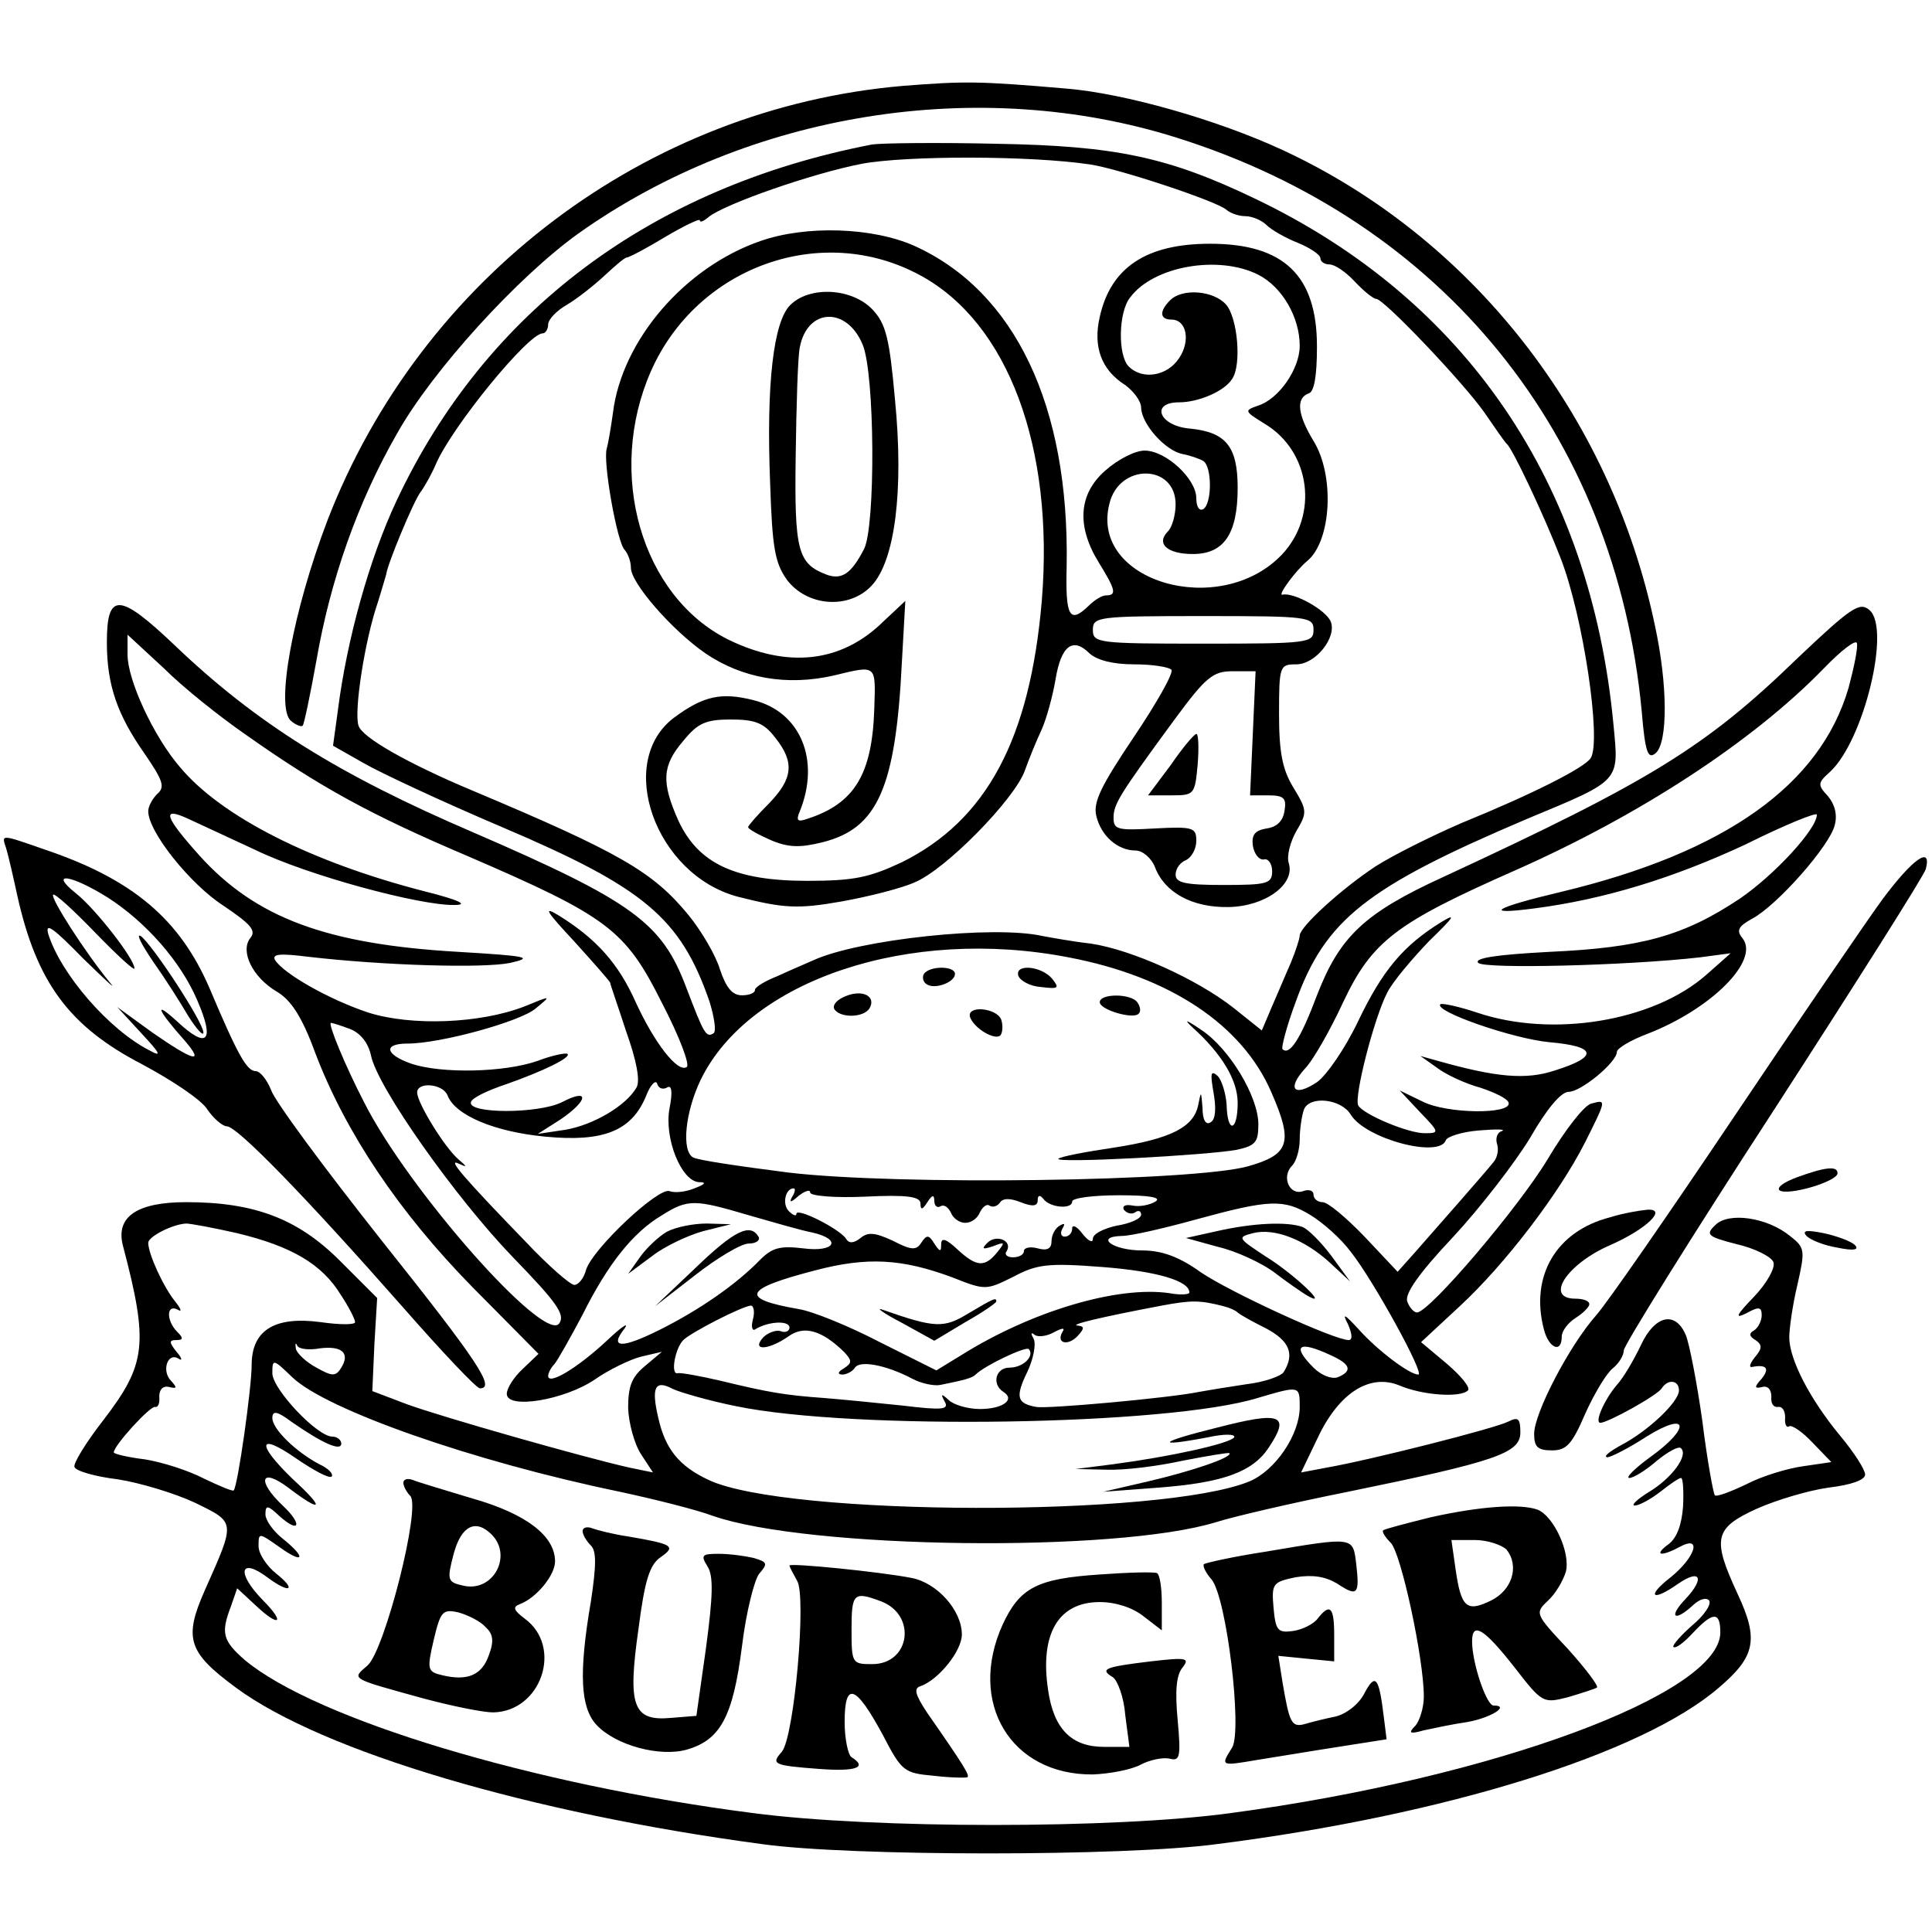
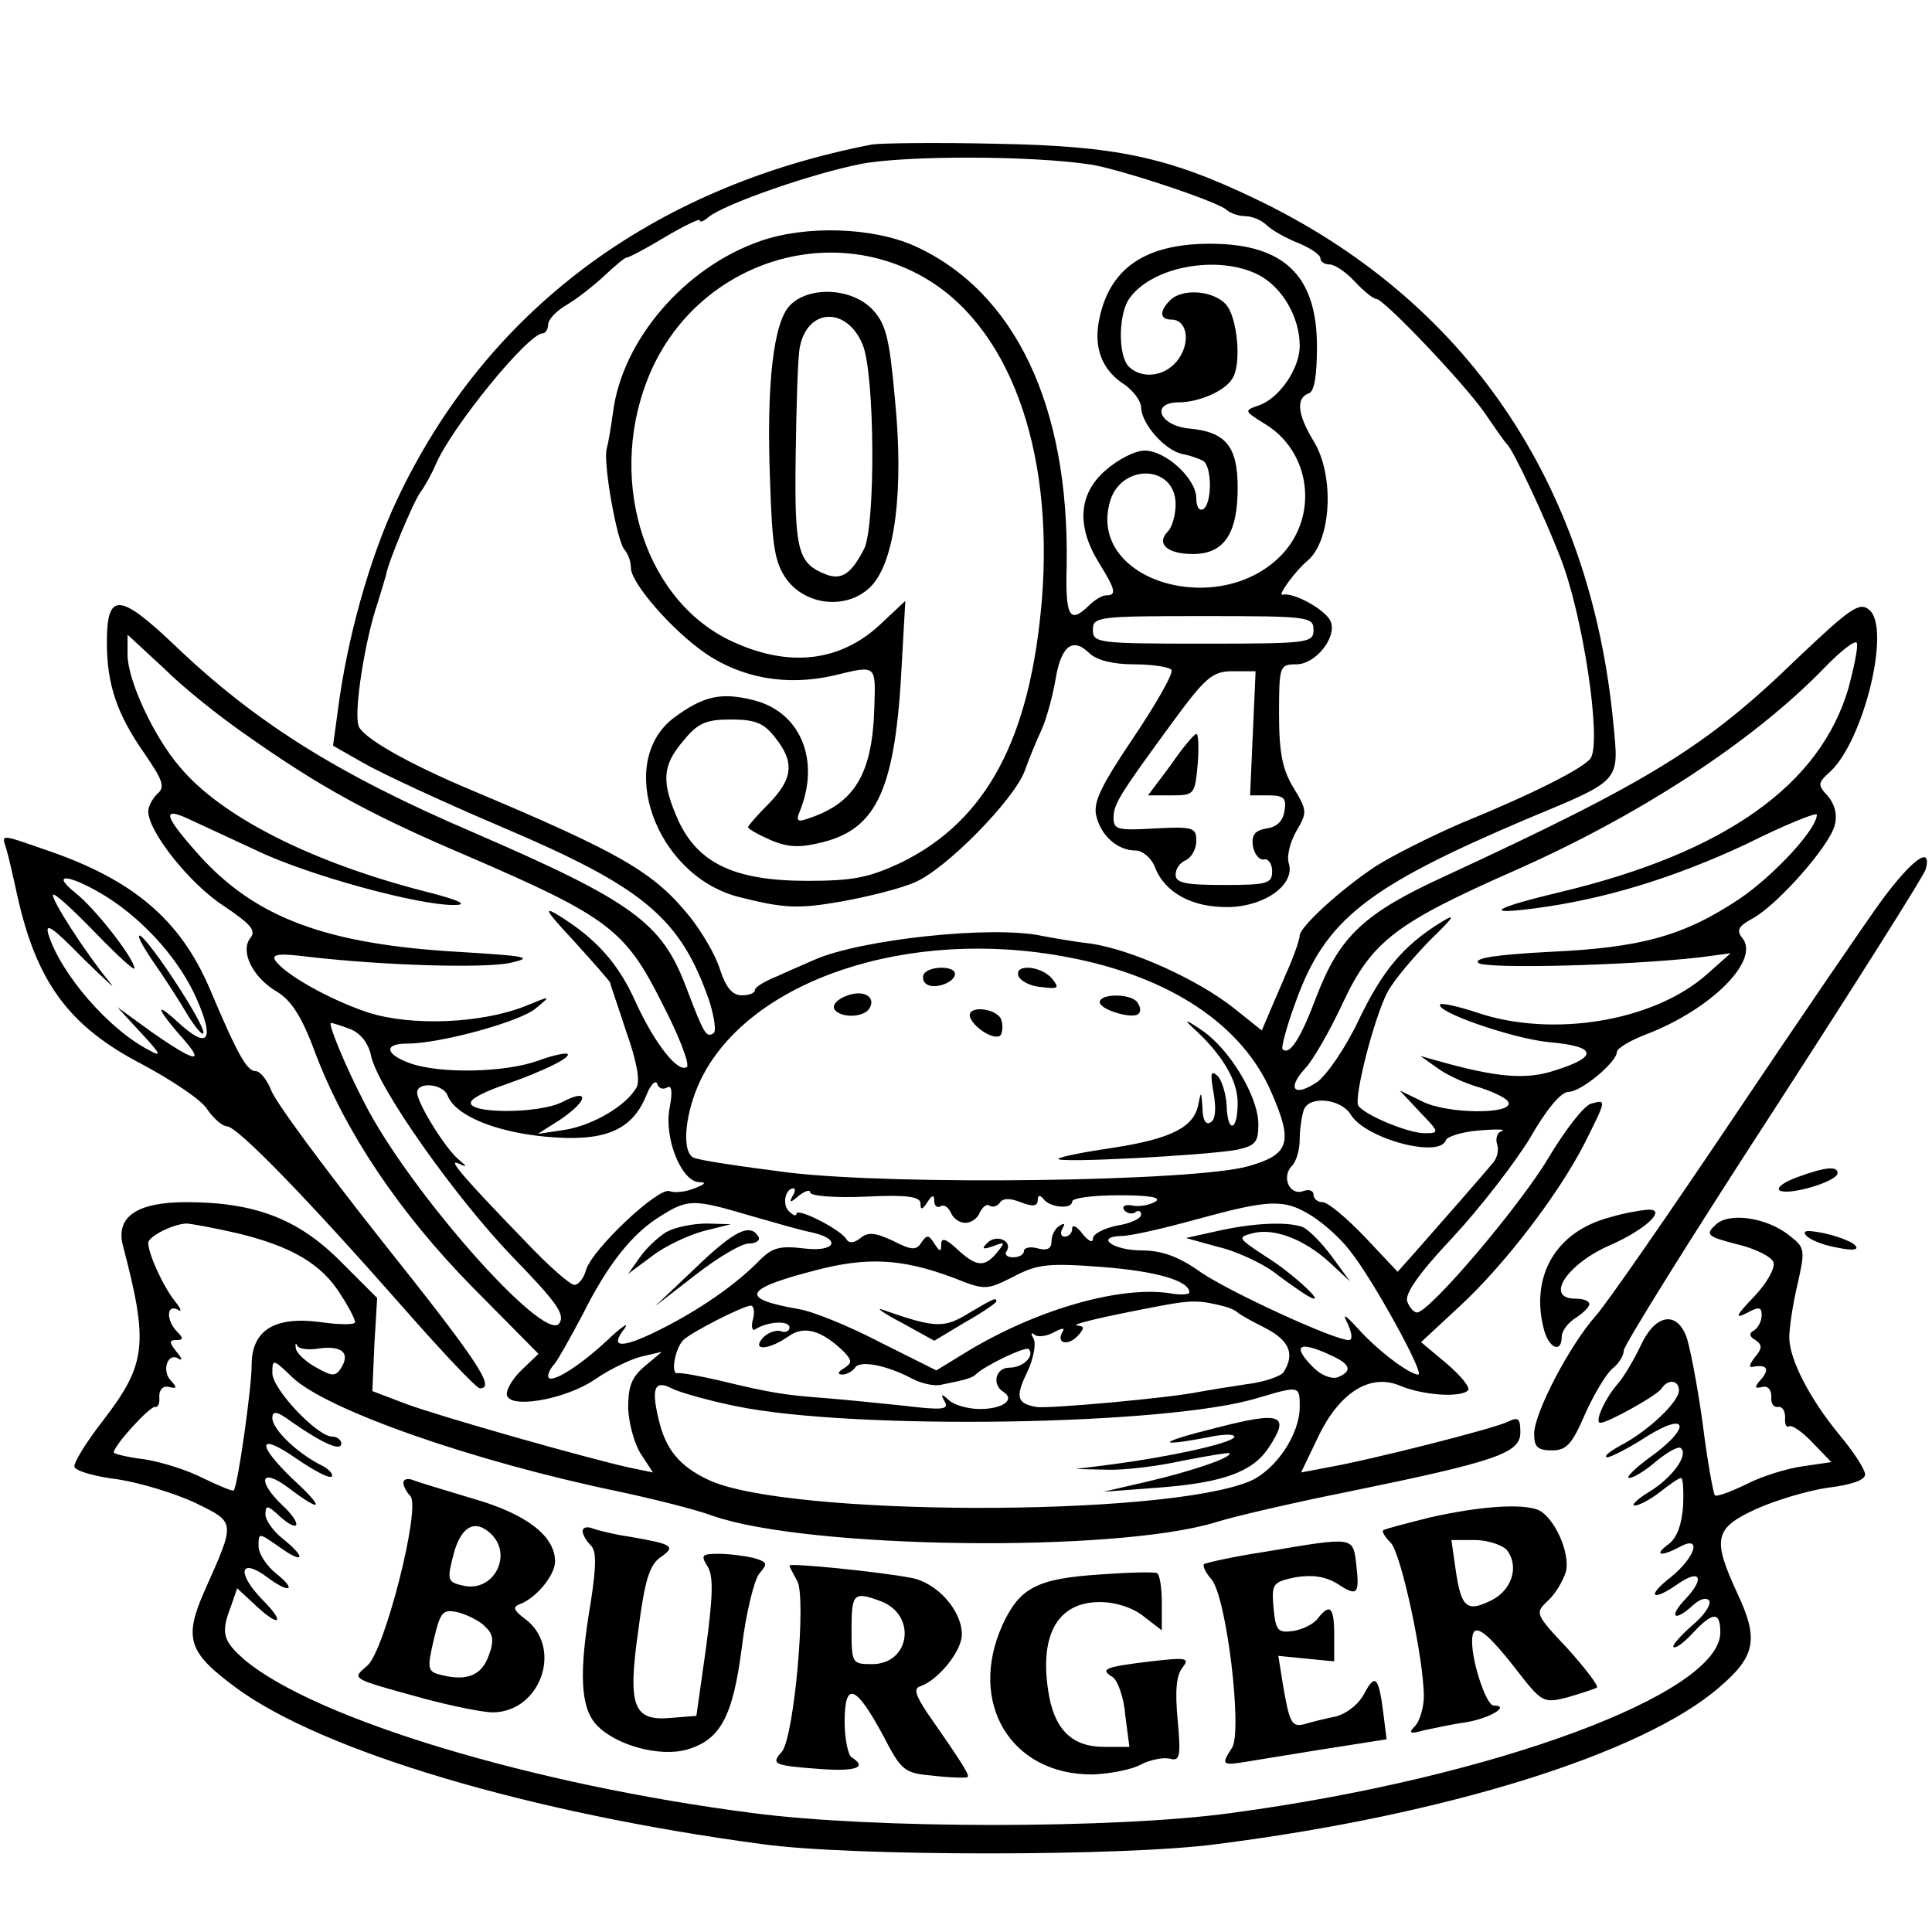
<svg xmlns="http://www.w3.org/2000/svg" height="2500" viewBox="8.5 16.6 280.2 258.3" width="2500">
-   <path d="m139.5 18.1c-37.3 3.2-69.9 27.8-83.5 63-5 13.1-7.6 27.2-5.3 29.1.7.6 1.5.9 1.7.7s1.1-4.5 2-9.5c2-11.6 6-23 11.7-32.9 5.1-9.1 17.5-22.7 26.3-29 24.8-17.6 58.1-22.9 86.7-13.9 38.6 12.1 63.7 43 67.5 83.2.5 6 .9 7 2 6.1 1.8-1.5 1.8-9.9-.1-18.6-6.4-30.5-26.6-56.2-54-68.9-9.5-4.4-22.9-8.2-31.3-8.9-12.8-1.1-14.7-1.1-23.7-.4z" />
  <path d="m135 26.6c-32.1 6.2-56.1 24.2-69 51.7-3.9 8.3-7.2 20.1-8.5 30.4l-.7 5.1 4.4 2.5c2.4 1.4 11.4 5.6 20.1 9.3 20.7 8.8 25.9 13.2 30.1 25.3.7 2.3 1 4.3.6 4.6-1.1.7-1.4.1-4-6.7-3.5-9.3-7.7-12.4-30.8-22.4-19.6-8.4-31.6-15.9-43.4-27.2-8-7.6-9.8-7.7-9.8-.4 0 6.2 1.5 10.5 5.5 16.2 2.6 3.8 3 4.8 1.8 5.8-.7.7-1.3 1.8-1.3 2.5 0 3 6.1 10.6 10.9 13.7 4 2.7 4.8 3.6 3.9 4.7-1.5 1.9.3 5.7 3.9 7.8 2 1.2 3.6 3.6 5.5 8.8 4.4 11.6 12.2 23.2 22.8 34l9.6 9.7-2.3 2.2c-1.3 1.2-2.3 2.8-2.3 3.6 0 2.3 8.4.9 12.8-2.1 2-1.4 5.1-2.9 6.7-3.3l3-.7-2.5 2.1c-1.9 1.6-2.4 2.9-2.4 6.1.1 2.2.9 5.2 1.9 6.7l1.7 2.6-3.4-.7c-6.7-1.5-27.4-7.4-32.3-9.2l-5-1.9.3-6.8.4-6.7-5.4-5.4c-6.1-6.1-12.4-8.5-22.3-8.5-7.1 0-10.2 2.1-9.2 6.2 3.8 14.4 3.4 17.3-2.8 25.4-2.5 3.2-4.4 6.3-4.2 6.8.2.6 3 1.4 6.3 1.8 3.2.5 8.2 2 11.2 3.4 5.9 2.9 5.9 2.6 1.4 12.7-3.1 7-2.4 9 4.5 14.1 12.6 9.3 42.7 18.2 76.3 22.7 12.8 1.8 52.7 1.8 66 0 33.1-4.2 61.7-13.1 72.8-22.7 5.3-4.5 5.8-7 2.7-13.6-3.7-8-3.4-9.5 2.7-12.3 2.9-1.3 7.6-2.7 10.5-3.1 3.3-.4 5.3-1.1 5.3-1.9 0-.7-1.6-3.2-3.6-5.6-4.4-5.3-7.4-11.1-7.4-14.3 0-1.3.5-4.8 1.2-7.7 1.1-4.9 1.1-5.3-1.1-7-3.3-2.7-8.9-3.5-10.8-1.6-1.5 1.4-1.2 1.7 3.1 2.8 2.6.6 5 1.8 5.3 2.6s-.9 3-2.8 5c-2.6 2.7-2.9 3.3-1.1 2.4 1.8-1 2.2-.9 2.2.3 0 .8-.5 1.8-1.1 2.2-.8.4-.7.9.2 1.4 1 .7 1 1.2-.1 2.5-.7.9-.9 1.5-.4 1.4 2.1-.4 2.6.2 1.4 1.7-1.1 1.2-1.1 1.5.1 1.2.8-.2 1.3.4 1.3 1.4-.1 1 .3 1.6 1 1.5.6-.1 1 .6 1 1.5-.1 1 .2 1.6.6 1.3.4-.2 1.9.8 3.4 2.4l2.7 2.8-4.1.6c-2.2.3-5.9 1.4-8.2 2.6-2.3 1.1-4.4 1.9-4.6 1.6-.2-.2-1.1-5-1.8-10.7-.8-5.7-1.9-11.3-2.4-12.5-1.5-3.6-4.5-2.9-6.5 1.4-1 2.1-2.5 4.7-3.5 5.8-1.8 2.1-3.3 5.5-2.4 5.5 1.1 0 8.3-4 8.9-5 .9-1.4 2.5-1.2 2.5.3 0 1.7-4.6 6-8.5 8-1.6.9-2.5 1.6-1.9 1.7.5 0 3.1-1.3 5.7-3 6.1-3.8 6.5-1.3.5 3-2.2 1.6-3.6 3-3 3s2.4-1.1 4-2.5c1.6-1.3 3.2-2.2 3.5-1.8 1.1 1-1.3 4.3-4.6 6.3-1.8 1.1-2.7 2-2.1 2s2.3-.9 3.7-2 2.7-2 3-2 .4 1.9.3 4.1c-.2 2.7-.9 4.6-2.1 5.5-2.2 1.6-1.2 1.9 1.6.4 3.3-1.8 2.3 1.5-1.3 4.4-3.6 2.8-2.7 3.6 1 1 3.3-2.3 4-.9 1.2 2.1-2.6 2.7-1.7 3.5 1.1.9 1-.9 1.9-1.1 2.3-.6.3.6-.8 2.2-2.5 3.6-1.7 1.5-2.9 2.9-2.7 3.1.3.3 1.5-.6 2.8-2 2.9-3.1 4-3.2 4-.1 0 8.9-32.9 21.1-71 26.2-16.8 2.3-51.8 2.3-69.3 0-31.9-4.1-63.4-13.6-73.7-22.2-3.2-2.8-3.5-3.9-2-7.8l.9-2.6 2.7 2.5c3.5 3.3 4.3 2.5 1-.8-3.9-4-3.3-6.3.8-3.2 3.1 2.3 4.2 1.8 1.2-.6-1.4-1.1-2.6-2.9-2.6-4 0-2 0-2 3 .1 3.6 2.6 4 1.6.5-1.2-1.4-1.1-2.5-2.7-2.5-3.5 0-1.4.3-1.4 2 .2 3 2.7 3.4 1.2.5-1.5-3.8-3.6-3.2-5.6.8-2.6 5 3.8 5.4 3.1.7-1.2-5.4-5.2-5.1-6.9.5-3 2.5 1.7 4.7 2.9 5.1 2.6.3-.4-.5-1.2-1.8-1.8-3.4-1.8-6.8-5.1-6.8-6.7 0-1.1.7-1 2.7.5 4.6 3.2 7.3 4.4 7.3 3.2 0-.5-.6-1-1.3-1-2.2 0-8.7-6.9-8.7-9.2 0-2.1.1-2.1 2.9.6 4.9 4.7 26.2 12.2 47.5 16.6 5.1 1.1 11.1 2.6 13.5 3.5 13.8 4.8 58.4 5.4 73 .9 2.5-.8 11.1-2.8 19.1-4.4 21.5-4.4 25-5.6 25-8.6 0-2-.3-2.3-1.7-1.6-1.9 1-20.1 5.6-26.4 6.7l-3.7.7 2.4-5c3.1-6.6 7.6-9.4 11.9-7.6 3.3 1.4 8.8 1.8 9.9.7.4-.4-1-2.1-3.1-3.9l-3.7-3.1 5.6-5.2c6.5-6 14.4-16.3 18.2-23.8 3.1-6.2 3.1-6.2.9-5.6-1 .2-3.8 3.8-6.3 8-4.2 7-17.2 22.3-19 22.3-.4 0-1.1-.7-1.4-1.6-.4-1.1 1.7-4.1 6.6-9.3 4-4.3 9-10.8 11.2-14.4 2.4-4.2 4.5-6.7 5.6-6.7 1.8 0 7-4.3 7-5.8 0-.5 2-1.7 4.4-2.6 9.3-3.6 16.4-10.7 13.8-13.9-.9-1.1-.6-1.7 1.4-2.8 3.6-1.9 11.3-10.6 12-13.6.4-1.5 0-3-1-4.2-1.5-1.6-1.5-1.9.3-3.5 4.9-4.5 8.9-20.9 5.7-23.5-1.4-1.2-2.7-.3-10.4 7-13.3 12.9-21.3 17.8-51.3 31.7-11.6 5.3-15.1 8.7-18.4 17.2-2.4 6.4-4 8.8-5 7.8-.2-.2.6-3.3 1.9-6.8 4.3-12 10.3-16.7 33.6-26.6 13.7-5.7 13.3-5.3 12.5-13.7-3.3-35-21.4-61.6-51.9-76.2-12.7-6.1-20.3-7.7-37.6-8-8.5-.2-16.6-.1-18 .1zm31.6 2.9c4.1.6 18.6 5.4 19.8 6.6.6.5 1.8.9 2.7.9 1 0 2.4.6 3.1 1.3s2.8 1.9 4.6 2.6c1.7.7 3.2 1.7 3.2 2.2s.6.9 1.3.9c.8 0 2.4 1.1 3.7 2.5s2.7 2.5 3.1 2.5c1.1 0 12.7 12.2 15.7 16.5 1.5 2.2 2.9 4.2 3.2 4.5.9.7 5.6 10.8 7.8 16.5 3.3 8.4 6 26.6 4.4 29.1-.9 1.4-8.4 5.2-18.7 9.4-4.4 1.9-10 4.7-12.5 6.3-5 3.3-10.9 8.7-11 10 0 .5-.6 2.3-1.3 4-.8 1.8-2 4.7-2.8 6.5l-1.4 3.3-4-3.2c-5.3-4.2-14.8-8.5-20.8-9.4-2.7-.3-5.9-.9-7-1.1-7.1-1.6-26.6.5-33.2 3.5-1.1.5-3.5 1.5-5.2 2.3-1.8.7-3.3 1.6-3.3 2 0 .5-.9.8-1.9.8-1.4 0-2.3-1.1-3.2-3.8-.6-2-2.7-5.6-4.6-7.9-5.1-6.2-9.9-9-31.3-18-9.3-3.9-16-7.7-16.5-9.4-.7-2 .9-12.4 2.8-17.9.6-1.9 1.1-3.7 1.2-4 .2-1.6 4-10.7 5-12 .6-.8 1.6-2.6 2.2-4 2.3-5.4 13.4-19 15.5-19 .4 0 .8-.6.8-1.3s1.2-2 2.8-2.9c1.5-.9 3.9-2.8 5.4-4.2s2.9-2.6 3.2-2.6 2.8-1.3 5.6-3c2.7-1.6 5-2.7 5-2.4 0 .4.6.1 1.3-.5 2.4-1.9 15-6.3 22.2-7.7 6.5-1.2 24.4-1.2 33.1.1zm-122.6 82.6c10.9 7.7 18.2 11.7 32.3 17.7 20.4 8.8 22.9 10.7 28.2 21.3 2.5 4.8 4.1 9 3.6 9.3-1.3.9-4.7-3.5-7.4-9.4-2.5-5.6-5.7-9.2-11.2-12.6-2.3-1.4-1.8-.6 2.3 3.8 2.8 3.1 5.2 5.8 5.2 6s1.1 3.3 2.3 7c1.5 4.2 2.1 7.2 1.5 8.2-1.5 2.6-6.2 5.4-10.3 6.1l-4 .6 3.3-2.1c4.1-2.8 4.2-4.6.2-2.5-3.4 1.7-13.7 1.7-13.2 0 .1-.6 2.4-1.7 5.1-2.6 5.4-1.9 9.5-3.9 8.9-4.4-.2-.2-2.2.2-4.3 1-4.8 1.7-14 1.9-18.4.4-3.7-1.3-4.1-2.9-.5-2.9 4.8 0 16.4-3.2 18.6-5.1 2.3-1.9 2.3-1.9-1.6-.3-6.4 2.5-16.4 2.9-22.7.9-5.7-1.9-12.2-5.6-13.5-7.6-.5-.9.7-1 4.7-.5 11.2 1.3 25.5 1.7 29.4.9 3.5-.8 2.5-1-7.5-1.6-19.1-1.1-29.4-4.9-37.6-14-5.1-5.7-5.5-7.1-1.6-5.3 1.5.7 5.8 2.7 9.7 4.5 7.6 3.7 23.9 8.1 28.9 8 2.1 0 .8-.7-4.4-2-16.3-4.2-29.4-10.8-35.4-18-3.8-4.4-7.6-12.6-7.6-16.3v-2.9l5.3 4.9c2.8 2.8 8.1 7 11.7 9.5zm232.6-6.7c-4.1 14.1-17.9 23.9-41.7 29.6-9.7 2.3-11.5 3.4-3.9 2.4 10.1-1.3 20.2-4.4 30.7-9.3 5.6-2.8 10.3-4.7 10.3-4.3 0 2.1-6.2 8.8-11.2 12.2-8.1 5.4-14.3 7.1-27.6 7.7-7.6.4-11 .9-10.3 1.6.9.9 21.5.4 32.1-.8l4.5-.6-3.5 3.1c-7.7 6.8-22.4 9.2-33.3 5.5-2.7-.9-5.1-1.4-5.3-1.2-1 1 10.5 5 15.8 5.5 6.9.6 7.2 2.1.8 4.1-4.2 1.4-8.5 1-17-1.4l-2.5-.7 2.4 1.7c1.3 1 4.1 2.3 6.3 2.9 2.1.7 4 1.6 4.1 2.2.4 1.7-9 1.6-12.5-.2l-3.3-1.6 2.9 3.1c2.9 3 2.9 3.1.7 3.1-2.4 0-8.8-2.7-9.6-4-.7-1.1 2.3-12.8 4.2-16.4.8-1.6 3.6-4.9 6.1-7.5 3.6-3.5 4-4.1 1.7-2.7-5.5 3.4-8.5 7-12 14.3-1.9 4-4.6 7.9-6 8.9-3.3 2.2-4.4 1-1.8-1.9 1.2-1.2 3.7-5.6 5.6-9.7 4.2-8.9 7.7-11.5 24.9-19.1 18.1-8 34.5-18.7 44.8-29.3 2.5-2.6 4.6-4.2 4.8-3.7.2.6-.4 3.5-1.2 6.5zm-113.1 39.1c14.7 2.8 25.2 9.8 29.4 19.6 3.2 7.3 2.6 9-3.4 10.7-7.9 2.2-50.8 2.8-66.7.9-7-.9-13.2-1.8-13.8-2.2-1.7-1-1.1-6.6 1.1-11.2 7-14.5 30.2-22.3 53.4-17.8zm-104.2 10.4c1.5.6 2.6 2 3 3.8.9 4.6 12.3 20.7 20.6 29.3 6.4 6.6 7.6 8.3 6.7 9.6-2.2 2.9-21.9-19.4-28.3-32.1-2.7-5.2-5.3-11.5-4.8-11.5.2 0 1.5.4 2.8.9zm45.9 8.5c.7-.5.9.5.4 3-.8 4.3 1.7 10.6 4.3 10.7 1.1 0 .9.3-.7.9-1.2.5-2.8.7-3.6.4-1.6-.6-11.1 8.3-12.1 11.4-.3 1.2-1.1 2.2-1.7 2.2s-3.8-2.8-7.1-6.3c-9-9.3-11.4-12.1-9.7-11.3 1.3.6 1.3.5 0-.6-2-1.7-6-8.2-6-9.7 0-1.6 3.7-1.3 4.4.4 1.1 2.9 6.8 5.3 14.2 6 8.4.8 12.5-.8 14.6-5.9.6-1.6 1.4-2.4 1.6-1.8.2.7.8.9 1.4.6zm99.2 3.9c2.1 3.5 12.9 6.4 13.8 3.7.2-.5 2.3-1.2 4.8-1.4s4-.2 3.3.1c-.7.2-.9 1.1-.7 1.8.3.8.1 2-.5 2.7-1.2 1.5-7.7 8.9-11.4 13.1l-2.5 2.8-4.8-5.1c-2.6-2.7-5.3-5-6.1-5-.7 0-1.3-.5-1.3-1.1s-.7-.8-1.5-.5c-2 .7-3.2-2.1-1.6-3.7.6-.6 1.1-2.3 1.1-3.8s.3-3.4.6-4.3c.8-2.1 5.4-1.6 6.8.7zm-81 11.9c-.5.9-.2.9.9-.1.9-.7 1.7-1 1.7-.5s3.6.8 8 .6c6.1-.3 8 0 8 1s.3.9 1-.2 1-1.1 1-.2c0 .7.4 1.1.9.8s1.1.1 1.5.9c.3.8 1.2 1.5 2.1 1.5s1.8-.7 2.1-1.5c.4-.8 1-1.3 1.4-1 .5.3 1.1.1 1.5-.4.4-.7 1.5-.7 3-.1 1.8.7 2.5.6 2.5-.3 0-.7.3-.8.8-.2.9 1.3 4.2 1.6 4.2.4 0-.5 3-.9 6.8-.9 4.3 0 6.2.3 5.3.9-.8.5-2.3.8-3.3.6s-1.6 0-1.3.6c.4.5 1.1.7 1.6.4.5-.4.9-.2.9.3 0 .6-1.6 1.3-3.5 1.6-1.9.4-3.5 1.2-3.5 1.9s-.7.3-1.5-.7c-.8-1.1-1.5-1.4-1.5-.8 0 .7-.5 1.2-1.1 1.2-.5 0-.7-.5-.3-1.2s.3-.8-.4-.4-1.2 1.4-1.2 2.3c0 1-.6 1.4-2 1-1.1-.3-2-.1-2 .4s-.7.9-1.6.9c-.8 0-1.3-.4-.9-.9.9-1.5-1.5-2.5-2.8-1.2-.9.9-.7 1 .8.5 1.8-.7 1.8-.6.6.9-1.8 2.2-3 2.1-5.8-.5-1.6-1.5-2.3-1.7-2.3-.7 0 1.2-.2 1.1-1-.1-.8-1.3-1.1-1.3-1.9-.1-.7 1.1-1.4 1.1-4.1-.3-2.6-1.2-3.6-1.3-4.7-.4-1 .8-1.7.8-2.1.1-.9-1.4-7.2-4.6-7.2-3.6 0 .4-.5.2-1.1-.4-1-1-.5-3.3.7-3.3.3 0 .2.6-.2 1.2zm-6.3 2.7c3.5 1 7.6 2.2 9.2 2.5 4.4 1 3.3 2.9-1.3 2.3-3.4-.4-4.5-.1-6.3 1.7-3.4 3.5-8.7 7.2-14.5 10.1-5.6 2.8-7.4 2.7-5.1-.2.7-1-.5-.2-2.6 1.8-4.3 4-8.5 6.5-8.5 5.1 0-.4.4-1.2.9-1.7.5-.6 2.3-3.8 4.1-7.2 3.7-7.4 7.3-11.9 11.5-14.4 3.8-2.4 4.8-2.3 12.6 0zm81.5 0c1.8 1.1 4.4 3.4 5.8 5.3 3.2 4 10.8 17.8 9.8 17.8-1.3 0-5.9-3.5-8.6-6.5-2.1-2.3-2.5-2.5-1.6-.8.6 1.4.7 2.3.1 2.3-2.1 0-17.1-6.9-21.4-9.8-3.2-2.3-5.7-3.2-8.6-3.2-4.2 0-6.9-2-2.9-2.1 1.3 0 6.1-1.1 10.8-2.4 10.6-2.9 12.7-3 16.6-.6zm-155.7 2.6c7.9 1.9 12.3 4.5 15 8.9 1.2 1.8 2.1 3.6 2.1 4s-2.2.4-5 0c-6.7-.9-10 1.2-10 6.2 0 3.3-2 17.5-2.6 18.2-.1.2-2-.6-4.3-1.7-2.3-1.2-6.1-2.4-8.6-2.8-2.5-.3-4.5-.8-4.5-1 0-1 5.3-6.8 6-6.6.4.1.7-.5.6-1.5 0-1 .5-1.6 1.4-1.4 1.2.3 1.2.1.3-.9-1.4-1.4-.5-4.2 1.1-3.2.6.4.5-.1-.3-1-1.1-1.4-1.1-1.7 0-1.7 1 0 1-.3.1-1.2-1.6-1.6-1.6-4.1.1-3.2.6.4.5-.1-.4-1.2-1.7-2.1-3.9-6.9-3.9-8.5 0-.9 3.5-2.7 5.5-2.8.6 0 3.9.6 7.4 1.4zm103.7 6.4c4.8 1.9 4.9 1.9 8.9-.1 3.4-1.8 5-2 12.8-1.4 7.9.6 12.7 2 12.7 3.7 0 .3-1.3.4-2.9.1-7.5-1.1-20 2.6-30.2 9l-3.6 2.2-8.2-4.1c-4.4-2.3-9.8-4.5-11.8-4.8-8.6-1.5-8-2.9 2.4-5.6 7.6-2 12.6-1.7 19.9 1zm39.4 4.2c.8.2 1.7.6 2 .9s2.1 1.3 4.1 2.3c3.4 1.8 4.2 3.7 2.6 6.3-.3.6-2.8 1.5-5.4 1.8-2.7.4-5.7.9-6.8 1.1-4.3.9-22.1 2.5-23.7 2.2-2.8-.5-3.1-1.4-1.3-5.1.9-1.9 1.3-4.1.9-4.8s-.4-1 .1-.6c.4.4 1.7.3 2.8-.3 1.3-.7 1.7-.7 1.3-.1-1 1.7.8 2.1 2.2.6 1-1.1 1-1.4 0-1.5-1.3-.1 3.2-1.2 12.2-2.9 4.3-.8 5.5-.8 9 .1zm-68.3 1.9c-.3 1.1-.1 1.8.4 1.4 1.8-1.1 4.9-1.3 4.9-.2 0 .5-.6.8-1.3.5-.6-.2-1.8.2-2.5.9-1.8 2 .7 1.9 3.6-.1 2.3-1.7 4.9-.9 8.1 2.2 1.2 1.3 1.2 1.6 0 2.4-.9.5-1 .9-.2.9.6 0 1.5-.5 1.8-1 .7-1.1 4.5-.4 8.3 1.6 1.3.7 3.2 1.1 4.1.9 3.5-.7 4.6-1 5.1-1.5 1.3-1.3 7.2-4.1 7.7-3.7.9 1-.8 2.7-2.8 2.7s-2.6 2.4-.9 3.5c1.8 1.1 0 2.5-3.4 2.5-1.7 0-3.8-.6-4.5-1.3-1.1-1-1.2-.9-.6.2.7 1.2-.3 1.3-6.1.6-3.8-.4-8.9-.9-11.4-1.1-5.6-.4-8-.8-15-2.5-3-.7-5.8-1.2-6.2-1.1-1.1.3-.4-3.6.8-4.8 1.1-1.1 8.5-4.9 9.8-5 .4 0 .6.9.3 2zm-62.8 4.2c3.2-.4 4.4.7 3.1 2.8-.8 1.3-1.3 1.3-3.6 0-1.5-.8-2.9-2.1-3-2.8s0-.9.2-.4 1.7.7 3.3.4zm146.6 1c2.9 1.3 3.2 2.3 1 3.2-.9.3-2.4-.3-3.5-1.4-3.2-3.2-2.2-4 2.5-1.8zm-86.2 7.4c17 3.5 62.6 2.8 75.6-1.2 6.1-1.8 6.1-1.8 6.1 1.3 0 4-3.5 9.2-7.3 10.8-12.6 5.2-67.1 5.1-78.4-.2-4.3-2-6.3-4.5-7.3-8.9-1.1-4.6-.5-5.7 2.1-4.3 1.1.5 5.2 1.7 9.2 2.5z" />
-   <path d="m118.8 40.6c-11 3.8-20.1 14.4-21.4 24.9-.3 2.2-.7 4.5-.9 5.2-.6 1.8 1.5 13.7 2.6 14.7.5.6.9 1.7.9 2.6 0 2.2 5.9 9 10.8 12.4 5.3 3.6 11.8 4.8 18.7 3.2 6.2-1.5 6-1.6 5.8 4.8-.3 9.6-2.9 13.8-9.7 16-1.4.5-1.7.3-1.1-1.1 3-7.4.1-14.4-6.7-16.1-4.7-1.2-7.3-.6-11.5 2.5-8.6 6.4-2.8 22.8 9.2 26 6.7 1.7 8.7 1.8 15 .7 3.9-.7 8.7-1.9 10.7-2.8 4.5-1.9 14.3-11.9 15.9-16.1.6-1.7 1.7-4.4 2.5-6.1.7-1.6 1.6-4.9 2-7.3.8-4.8 2.5-6.1 4.9-3.7 1.1 1 3.4 1.6 6.5 1.6 2.7 0 5.1.4 5.4.8.3.5-2.2 4.9-5.5 9.8-4.7 7-5.9 9.4-5.4 11.4.7 2.9 3.1 5 5.7 5 1 0 2.3 1.1 2.8 2.4 1.4 3.7 5.4 5.9 10.7 5.8s9.7-3.3 8.7-6.4c-.3-1 .2-3 1.1-4.6 1.6-2.7 1.6-3-.4-6.3-1.6-2.6-2.1-5.1-2.1-10.7 0-7 .1-7.2 2.5-7.2 2.8 0 5.9-3.9 5-6.2-.7-1.7-5.4-4.3-7-3.9-.8.2 1.9-3.5 3.6-4.9 3.5-2.9 4-12.4.9-17.4-2.3-3.8-2.6-6.2-.7-6.9.8-.2 1.2-2.5 1.2-6.8 0-10.3-4.8-14.9-15.5-14.9-9.2 0-14.4 3.4-16 10.6-1 4.3.2 7.7 3.7 9.9 1.2.9 2.3 2.3 2.3 3.3.1 2.4 3.5 6.2 6 6.7 1.1.2 2.5.7 3 1 1.3.8 1.3 6.2 0 7-.6.3-1-.4-1-1.6 0-2.8-4.4-6.9-7.5-6.9-1.4 0-3.9 1.3-5.7 2.9-3.9 3.4-4.2 8.1-.9 13.4 2.4 3.9 2.6 4.7 1 4.7-.6 0-1.7.7-2.5 1.5-2.8 2.7-3.4 1.6-3.2-5.8.4-23.2-7.5-39.8-22.1-46.4-6.1-2.7-15.7-3-22.3-.7zm23.2 5c12.7 6.9 19.4 24.9 17.6 47.1-1.7 20.1-8 31.9-20.3 38-4.7 2.2-6.9 2.7-13.7 2.7-10.5 0-15.8-2.5-18.7-8.7-2.5-5.6-2.4-8 .7-11.6 2.1-2.6 3.3-3.1 6.9-3.1 3.5 0 4.8.5 6.4 2.6 2.9 3.6 2.6 6-.9 9.6-1.6 1.6-3 3.2-3 3.4 0 .3 1.5 1.1 3.3 1.9 2.6 1.1 4.3 1.1 7.5.3 8-2 10.6-7.9 11.5-26.1l.5-8.9-3.2 3c-6.1 6-13.9 6.8-22.5 2.6-12.6-6.3-17.7-24.1-11.2-38.9 6.7-15.2 24.8-21.7 39.1-13.9zm49-.1c3.5 1.8 6 6.2 6 10.3 0 3.4-3.1 7.8-6.1 8.7-2 .7-1.9.8 1 2.6 6.7 4 7.9 13.3 2.5 19-9 9.4-27.9 3.9-25-7.4 1.4-5.9 9.6-5.8 9.6.1 0 1.5-.5 3.3-1.1 3.9-1.8 1.8-.1 3.3 3.6 3.3 4.5 0 6.5-2.9 6.5-9.6 0-6-1.7-8.1-7-8.6-4.4-.4-5.7-3.8-1.5-3.8 2.8 0 6.6-1.6 7.7-3.4 1.4-2 .8-8.9-.9-10.8-1.8-2-6.3-2.4-8.1-.6-1.6 1.6-1.5 2.8.2 2.8 2.2 0 2.8 3.1 1.1 5.6-1.7 2.6-5.3 3.2-7.3 1.2-1.6-1.6-1.5-7.9.2-10 3.4-4.6 12.9-6.2 18.6-3.3zm8 51.5c0 1.9-.7 2-16 2s-16-.1-16-2 .7-2 16-2 16 .1 16 2zm-8.8 15-.4 9h2.6c2.3 0 2.7.4 2.4 2.2-.2 1.5-1.1 2.4-2.6 2.6-1.7.3-2.2.9-2 2.5.2 1.2.9 2.1 1.6 2 .6-.2 1.2.6 1.2 1.7 0 1.8-.7 2-7 2-5.6 0-7-.3-7-1.5 0-.9.7-1.8 1.5-2.1.8-.4 1.5-1.6 1.5-2.8 0-1.9-.4-2.1-6-1.8-5.3.3-6 .2-6-1.5 0-2 .7-3.2 8.7-14.1 4.7-6.4 5.7-7.2 8.6-7.2h3.3z" />
+   <path d="m118.8 40.6c-11 3.8-20.1 14.4-21.4 24.9-.3 2.2-.7 4.5-.9 5.2-.6 1.8 1.5 13.7 2.6 14.7.5.6.9 1.7.9 2.6 0 2.2 5.9 9 10.8 12.4 5.3 3.6 11.8 4.8 18.7 3.2 6.2-1.5 6-1.6 5.8 4.8-.3 9.6-2.9 13.8-9.7 16-1.4.5-1.7.3-1.1-1.1 3-7.4.1-14.4-6.7-16.1-4.7-1.2-7.3-.6-11.5 2.5-8.6 6.4-2.8 22.8 9.2 26 6.7 1.7 8.7 1.8 15 .7 3.9-.7 8.7-1.9 10.7-2.8 4.5-1.9 14.3-11.9 15.9-16.1.6-1.7 1.7-4.4 2.5-6.1.7-1.6 1.6-4.9 2-7.3.8-4.8 2.5-6.1 4.9-3.7 1.1 1 3.4 1.6 6.5 1.6 2.7 0 5.1.4 5.4.8.3.5-2.2 4.9-5.5 9.8-4.7 7-5.9 9.4-5.4 11.4.7 2.9 3.1 5 5.7 5 1 0 2.3 1.1 2.8 2.4 1.4 3.7 5.4 5.9 10.7 5.8s9.7-3.3 8.7-6.4c-.3-1 .2-3 1.1-4.6 1.6-2.7 1.6-3-.4-6.3-1.6-2.6-2.1-5.1-2.1-10.7 0-7 .1-7.2 2.5-7.2 2.8 0 5.9-3.9 5-6.2-.7-1.7-5.4-4.3-7-3.9-.8.2 1.9-3.5 3.6-4.9 3.5-2.9 4-12.4.9-17.4-2.3-3.8-2.6-6.2-.7-6.9.8-.2 1.2-2.5 1.2-6.8 0-10.3-4.8-14.9-15.5-14.9-9.2 0-14.4 3.4-16 10.6-1 4.3.2 7.7 3.7 9.9 1.2.9 2.3 2.3 2.3 3.3.1 2.4 3.5 6.2 6 6.7 1.1.2 2.5.7 3 1 1.3.8 1.3 6.2 0 7-.6.3-1-.4-1-1.6 0-2.8-4.4-6.9-7.5-6.9-1.4 0-3.9 1.3-5.7 2.9-3.9 3.4-4.2 8.1-.9 13.4 2.4 3.9 2.6 4.7 1 4.7-.6 0-1.7.7-2.5 1.5-2.8 2.7-3.4 1.6-3.2-5.8.4-23.2-7.5-39.8-22.1-46.4-6.1-2.7-15.7-3-22.3-.7m23.2 5c12.7 6.9 19.4 24.9 17.6 47.1-1.7 20.1-8 31.9-20.3 38-4.7 2.2-6.9 2.7-13.7 2.7-10.5 0-15.8-2.5-18.7-8.7-2.5-5.6-2.4-8 .7-11.6 2.1-2.6 3.3-3.1 6.9-3.1 3.5 0 4.8.5 6.4 2.6 2.9 3.6 2.6 6-.9 9.6-1.6 1.6-3 3.2-3 3.4 0 .3 1.5 1.1 3.3 1.9 2.6 1.1 4.3 1.1 7.5.3 8-2 10.6-7.9 11.5-26.1l.5-8.9-3.2 3c-6.1 6-13.9 6.8-22.5 2.6-12.6-6.3-17.7-24.1-11.2-38.9 6.7-15.2 24.8-21.7 39.1-13.9zm49-.1c3.5 1.8 6 6.2 6 10.3 0 3.4-3.1 7.8-6.1 8.7-2 .7-1.9.8 1 2.6 6.7 4 7.9 13.3 2.5 19-9 9.4-27.9 3.9-25-7.4 1.4-5.9 9.6-5.8 9.6.1 0 1.5-.5 3.3-1.1 3.9-1.8 1.8-.1 3.3 3.6 3.3 4.5 0 6.5-2.9 6.5-9.6 0-6-1.7-8.1-7-8.6-4.4-.4-5.7-3.8-1.5-3.8 2.8 0 6.6-1.6 7.7-3.4 1.4-2 .8-8.9-.9-10.8-1.8-2-6.3-2.4-8.1-.6-1.6 1.6-1.5 2.8.2 2.8 2.2 0 2.8 3.1 1.1 5.6-1.7 2.6-5.3 3.2-7.3 1.2-1.6-1.6-1.5-7.9.2-10 3.4-4.6 12.9-6.2 18.6-3.3zm8 51.5c0 1.9-.7 2-16 2s-16-.1-16-2 .7-2 16-2 16 .1 16 2zm-8.8 15-.4 9h2.6c2.3 0 2.7.4 2.4 2.2-.2 1.5-1.1 2.4-2.6 2.6-1.7.3-2.2.9-2 2.5.2 1.2.9 2.1 1.6 2 .6-.2 1.2.6 1.2 1.7 0 1.8-.7 2-7 2-5.6 0-7-.3-7-1.5 0-.9.7-1.8 1.5-2.1.8-.4 1.5-1.6 1.5-2.8 0-1.9-.4-2.1-6-1.8-5.3.3-6 .2-6-1.5 0-2 .7-3.2 8.7-14.1 4.7-6.4 5.7-7.2 8.6-7.2h3.3z" />
  <path d="m123.1 49.9c-2.4 2.4-3.5 11.3-2.9 26 .3 9.2.7 11.4 2.4 13.8 2.9 3.9 9 4.4 12.3.9 3.4-3.6 4.7-13.8 3.4-27-.8-8.9-1.3-11-3.3-13.1-3-3.1-9.1-3.4-11.9-.6zm10.5 5.7c1.8 4.2 1.9 26.5.2 29.7-1.8 3.5-3.2 4.5-5.4 3.7-4.2-1.6-4.7-3.4-4.5-17.3.1-7.2.3-14.3.6-15.7 1.1-5.7 6.8-5.9 9.1-.4zm44.7 61-3.3 4.4h3.4c3.3 0 3.4-.1 3.8-4.5.2-2.5.1-4.5-.2-4.4-.3 0-2 2-3.7 4.5zm-35.8 30.3c-.3.5-.1 1.2.4 1.5 1.2.8 4.1-.3 4.1-1.5s-3.7-1.2-4.5 0zm13.7.3c.3.7 1.7 1.5 3.3 1.6 2.5.3 2.7.2 1.6-1.2-1.6-1.9-5.5-2.2-4.9-.4zm-25 2.9c-1.3.5-2 1.3-1.7 1.9.8 1.3 4.2 1.3 5.1-.1 1-1.7-.9-2.8-3.4-1.8zm36.8.9c0 1.1 4.8 2.5 5.6 1.7.4-.3.3-1-.1-1.6-.8-1.4-5.5-1.4-5.5-.1zm-18.8 2.2c.6 1.6 3.6 3.4 4.4 2.6.3-.4.4-1.4.1-2.3-.7-1.7-5.1-2.1-4.5-.3zm32.3 1.5c4.2 3.8 6.5 7.6 6.5 10.9 0 4.2-1.5 4.5-1.6.3-.1-1.6-.7-3.6-1.3-4.2-1-.9-1.1-.4-.6 2.4.4 2.3.3 3.9-.4 4.3-.7.5-1.2-.3-1.2-2.1-.2-2.4-.2-2.5-.6-.5-.6 3.3-3.9 5-12.3 6.3-4.1.6-7.7 1.3-8 1.6-.6.7 21.6-.5 25.9-1.3 2.7-.6 3.1-1.1 3.1-3.7 0-4-4.2-11-8.3-13.7-2.2-1.5-2.6-1.6-1.2-.3zm-76.3 29.6c-1.2.7-3 2.4-3.9 3.7l-1.7 2.4 3.5-2.6c1.8-1.4 5.2-3 7.4-3.6l4-1-3.5-.1c-1.9 0-4.5.5-5.8 1.2zm4.1 5.3-5.8 5.5 5.8-4.5c3.2-2.5 6.7-4.6 7.8-4.6s1.7-.5 1.4-1c-1.2-2-3.5-.9-9.2 4.6zm75.7-5.4-4.5 1 4.7 1.3c2.6.6 6.2 2.3 8 3.6 1.8 1.4 4 2.9 4.8 3.4 3.6 2.1-1.7-3-5.9-5.6-4.1-2.7-4.2-2.8-1.9-3.4 3.1-.8 7.5.9 11.2 4.3l2.9 2.7-2.7-3.7c-1.5-2-3.4-3.9-4.2-4.2-2.2-.8-7.1-.6-12.4.6zm-36 11.9c-3.6 2.2-4.8 2.2-12.5-.5-1.1-.4.1.5 2.8 1.9l4.7 2.6 4.5-2.7c2.5-1.4 4.5-2.8 4.5-3 0-.6-.3-.5-4 1.7zm36 16.6c-8.5 2.1-9.2 2.9-1.3 1.4 2.3-.5 4-.5 3.8 0-.6.9-9.2 2.8-17.5 3.9l-5.5.7 4.5.1c2.5.1 7.4-.5 11-1.3 3.6-.7 6.6-1.2 6.8-1.1.5.6-5.4 2.6-11.8 4.1l-6.5 1.5 8-.6c9.4-.7 13.7-2.3 16-5.8 3.2-4.8 1.8-5.3-7.5-2.9zm-175.6-84c.3 1 1 4 1.6 6.8 2.8 12.6 7.5 19 18.1 24.5 4.3 2.3 8.7 5.2 9.5 6.6.9 1.3 2.2 2.4 2.8 2.4 1.5 0 11.5 10.3 25.5 26.2 5.7 6.5 10.7 11.8 11.2 11.8 2.3 0-.2-3.8-14.3-21.5-8.3-10.5-15.5-20.2-16-21.8-.6-1.5-1.6-2.7-2.2-2.7-1.3 0-2.6-2.3-6.7-12-4.3-10-11.1-15.8-23.8-20.1-6.6-2.3-6.4-2.3-5.7-.2zm14.7 7.1c5.6 3.6 10.6 9.3 13 14.9 2.6 6 1.5 7.2-2.9 3.1-3.5-3.2-2.9-1.7 1.2 2.9 2.8 3.3 1.1 2.8-4.8-1.3l-5.1-3.7 3.5 3.8c2.8 3 3 3.5 1.2 2.5-5.9-3-12.9-11.1-14.7-16.9-.5-1.8.8-.8 5.1 3.6 3.3 3.2 5 4.8 3.8 3.4-3.6-4.4-8.6-12.2-8.2-12.7.3-.2 3 2.3 6.1 5.5 3.2 3.3 5.7 5.6 5.7 5.2 0-1.4-5.7-8.7-8.5-10.9-4-3.2-.7-2.7 4.6.6z" />
  <path d="m30.7 145.1c1.7 2.4 4 6 5.1 7.9 1.2 1.9 2.2 3 2.2 2.4 0-1.5-7.5-12.9-9.1-14-.7-.4.1 1.2 1.8 3.7zm250.8-9c-2.4 3.3-12.1 17.5-21.5 31.5s-18.4 27-20 28.8c-3.9 4.4-9 14.2-9 17.2 0 1.9.5 2.4 2.6 2.4s2.9-.9 4.8-5.3c1.3-2.9 3.1-5.9 4-6.6s1.6-1.9 1.6-2.6 9.7-16.3 21.6-34.6c11.9-18.4 21.9-34.2 22.2-35.2.9-3.5-1.9-1.5-6.3 4.4zm-12.4 40.3c-1.9.7-3 1.5-2.5 1.9 1.3.8 8.4-1.3 8.4-2.5 0-1.1-1.8-.9-5.9.6zm-27.1 5.8c-7.8 2-11.6 8.5-9.6 16.2.7 2.8 2.6 3.6 2.6 1.1 0-.8.9-2 2-2.7s2-1.6 2-2c0-.5-.9-.8-2-.8-4.6 0-1.2-5.1 5.1-7.8 5.2-2.3 8.3-5.3 5.3-5.1-1.1.1-3.5.5-5.4 1.1zm28.5 2.7c.6.6 2.6 1.4 4.5 1.7 2.4.5 3.2.3 2.5-.4-.5-.5-2.6-1.3-4.5-1.7-2.5-.5-3.2-.4-2.5.4zm-203.5 35.8c0 .5.5 1.4 1 1.9 1.6 1.6-3.7 22.4-6.2 24.6-2.3 2-2.7 1.8 8.2 4.8 4.1 1.1 8.6 2 10 2 7-.1 10.2-9.5 4.6-13.6-1.6-1.2-1.8-1.7-.7-2.1 2.4-.9 5.1-4.2 5.1-6.2 0-3.7-4.2-6.9-11.9-9.1-4-1.2-8-2.4-8.7-2.7-.8-.3-1.4-.1-1.4.4zm12.8 7.5c3.1 3.1.2 8.5-4.2 7.4-2.2-.5-2.3-.8-1.3-4.6 1.1-4.1 3.2-5.1 5.5-2.8zm-.9 13.4c1.1 1 1.3 2 .5 4.1-1 2.9-3.1 3.8-6.8 2.9-2.1-.5-2.2-.8-1.2-5.1 1-4.2 1.3-4.5 3.6-4 1.4.4 3.2 1.3 3.9 2.1zm137.1-15.9c-3.6.9-6.7 1.7-6.9 1.9s.3 1 1.1 1.8c1.5 1.5 4.8 16.8 4.8 22.3 0 1.6-.6 3.5-1.2 4.2-1.1 1.1-.9 1.3 1.2.7 1.4-.3 4.2-.9 6.3-1.2 3.4-.6 6.3-2.4 3.8-2.4-1 0-3.1-6.1-3.1-9.3 0-2.9 1.7-1.9 6.1 3.7 4.1 5.3 4.2 5.3 7.8 4.4 2-.6 3.9-1.2 4.2-1.4s-1.6-2.7-4.2-5.6c-4.8-5.1-4.8-5.2-2.9-7 1.1-1 2.2-2.9 2.6-4.2.7-2.8-1.8-8.1-4.1-9-2.5-.9-8.3-.5-15.5 1.1zm11 4.7c1.9 2.4.8 5.9-2.3 7.4-3.5 1.7-4.3 1-5.1-4.6l-.6-4.2h3.4c1.8 0 3.9.7 4.6 1.4zm-134-2.7c0 .5.5 1.4 1.2 2.1.8.8.8 2.8 0 8.1-1.8 10.5-1.5 15.4.8 17.9 2.8 3 9.2 4.7 13.1 3.6 4.9-1.4 6.7-4.8 8-14.9.6-5 1.8-9.7 2.5-10.6 1.3-1.5 1.2-1.7-.8-2.3-1.3-.3-3.5-.6-5.1-.6-2.4 0-2.6.2-1.6 1.8.9 1.4.8 4.3-.2 11.8l-1.4 9.9-3.7.3c-5.5.5-6.3-1.7-4.7-12.9.9-7 1.6-9.3 3.2-10.4 2.3-1.6 1.8-1.9-4.6-3-2.1-.3-4.5-.9-5.3-1.2s-1.4-.1-1.4.4zm99 3c-4.6.7-8.6 1.6-8.9 1.8-.2.3.3 1.3 1.1 2.2 2.2 2.6 4.5 21.9 3 24.4-1.7 2.7-1.7 2.7 3.6 1.8 2.6-.4 7.9-1.3 11.8-1.9l7-1.1-.4-3.2c-.7-5.8-1.2-6.5-2.8-3.5-.8 1.6-2.6 3-4.2 3.4-1.5.3-3.5.8-4.5 1.1-1.9.5-2.2-.2-3.2-6.1l-.6-3.8 4 .4 4.1.4v-3.8c0-4.1-.6-4.7-2.4-2.4-.6.8-2.2 1.6-3.6 1.8-2.2.3-2.5-.1-2.8-3.4-.3-3.5-.1-3.7 3.2-4.4 2.5-.4 4.3-.1 6 .9 3 2 3.3 1.6 2.8-2.8-.5-4-.2-4-13.2-1.8zm-69 2c0 .2.5 1.1 1.1 2.2 1.4 2.2-.4 22.6-2.2 24.8-1.6 1.8-1.3 2 5.4 2.5 5.3.4 7.1-.2 4.7-1.7-.5-.3-1-2.7-1-5.1 0-6 1.6-5.4 5.5 1.8 2.8 5.4 3.1 5.6 7.5 6 2.5.3 4.7.3 4.8.2.4-.2-.5-1.7-5.8-9.3-1.8-2.7-2-3.6-1-3.9 2.6-.9 6-5.1 6-7.5 0-3.5-3.6-7.5-7.3-8.2-4.6-.9-17.7-2.2-17.7-1.8zm13.3 5.2c5.2 2 4.2 9.1-1.3 9.1-2.9 0-3-.1-3-5 0-5.3.3-5.6 4.3-4.1zm31.7-3.9c-9.1.6-11.6 1.9-14.1 7.3-5.1 11.3 1.2 21.8 13.1 21.7 2.5-.1 5.6-.7 6.9-1.4s3.2-1.1 4.2-.9c1.5.4 1.7-.1 1.2-5.6-.4-4.2-.2-6.5.7-7.6 1.1-1.4.6-1.5-4.6-.9-6.6.8-7.5 1.1-5.5 2.3.7.5 1.6 2.9 1.8 5.5l.6 4.6h-3.7c-4.7 0-7.3-2.6-8.1-8.3-1.2-8.1 1.5-12.7 7.5-12.7 2.3 0 4.8.8 6.4 2.1l2.6 2v-4c0-2.2-.3-4.1-.7-4.3-.5-.2-4.2-.1-8.3.2z" />
</svg>